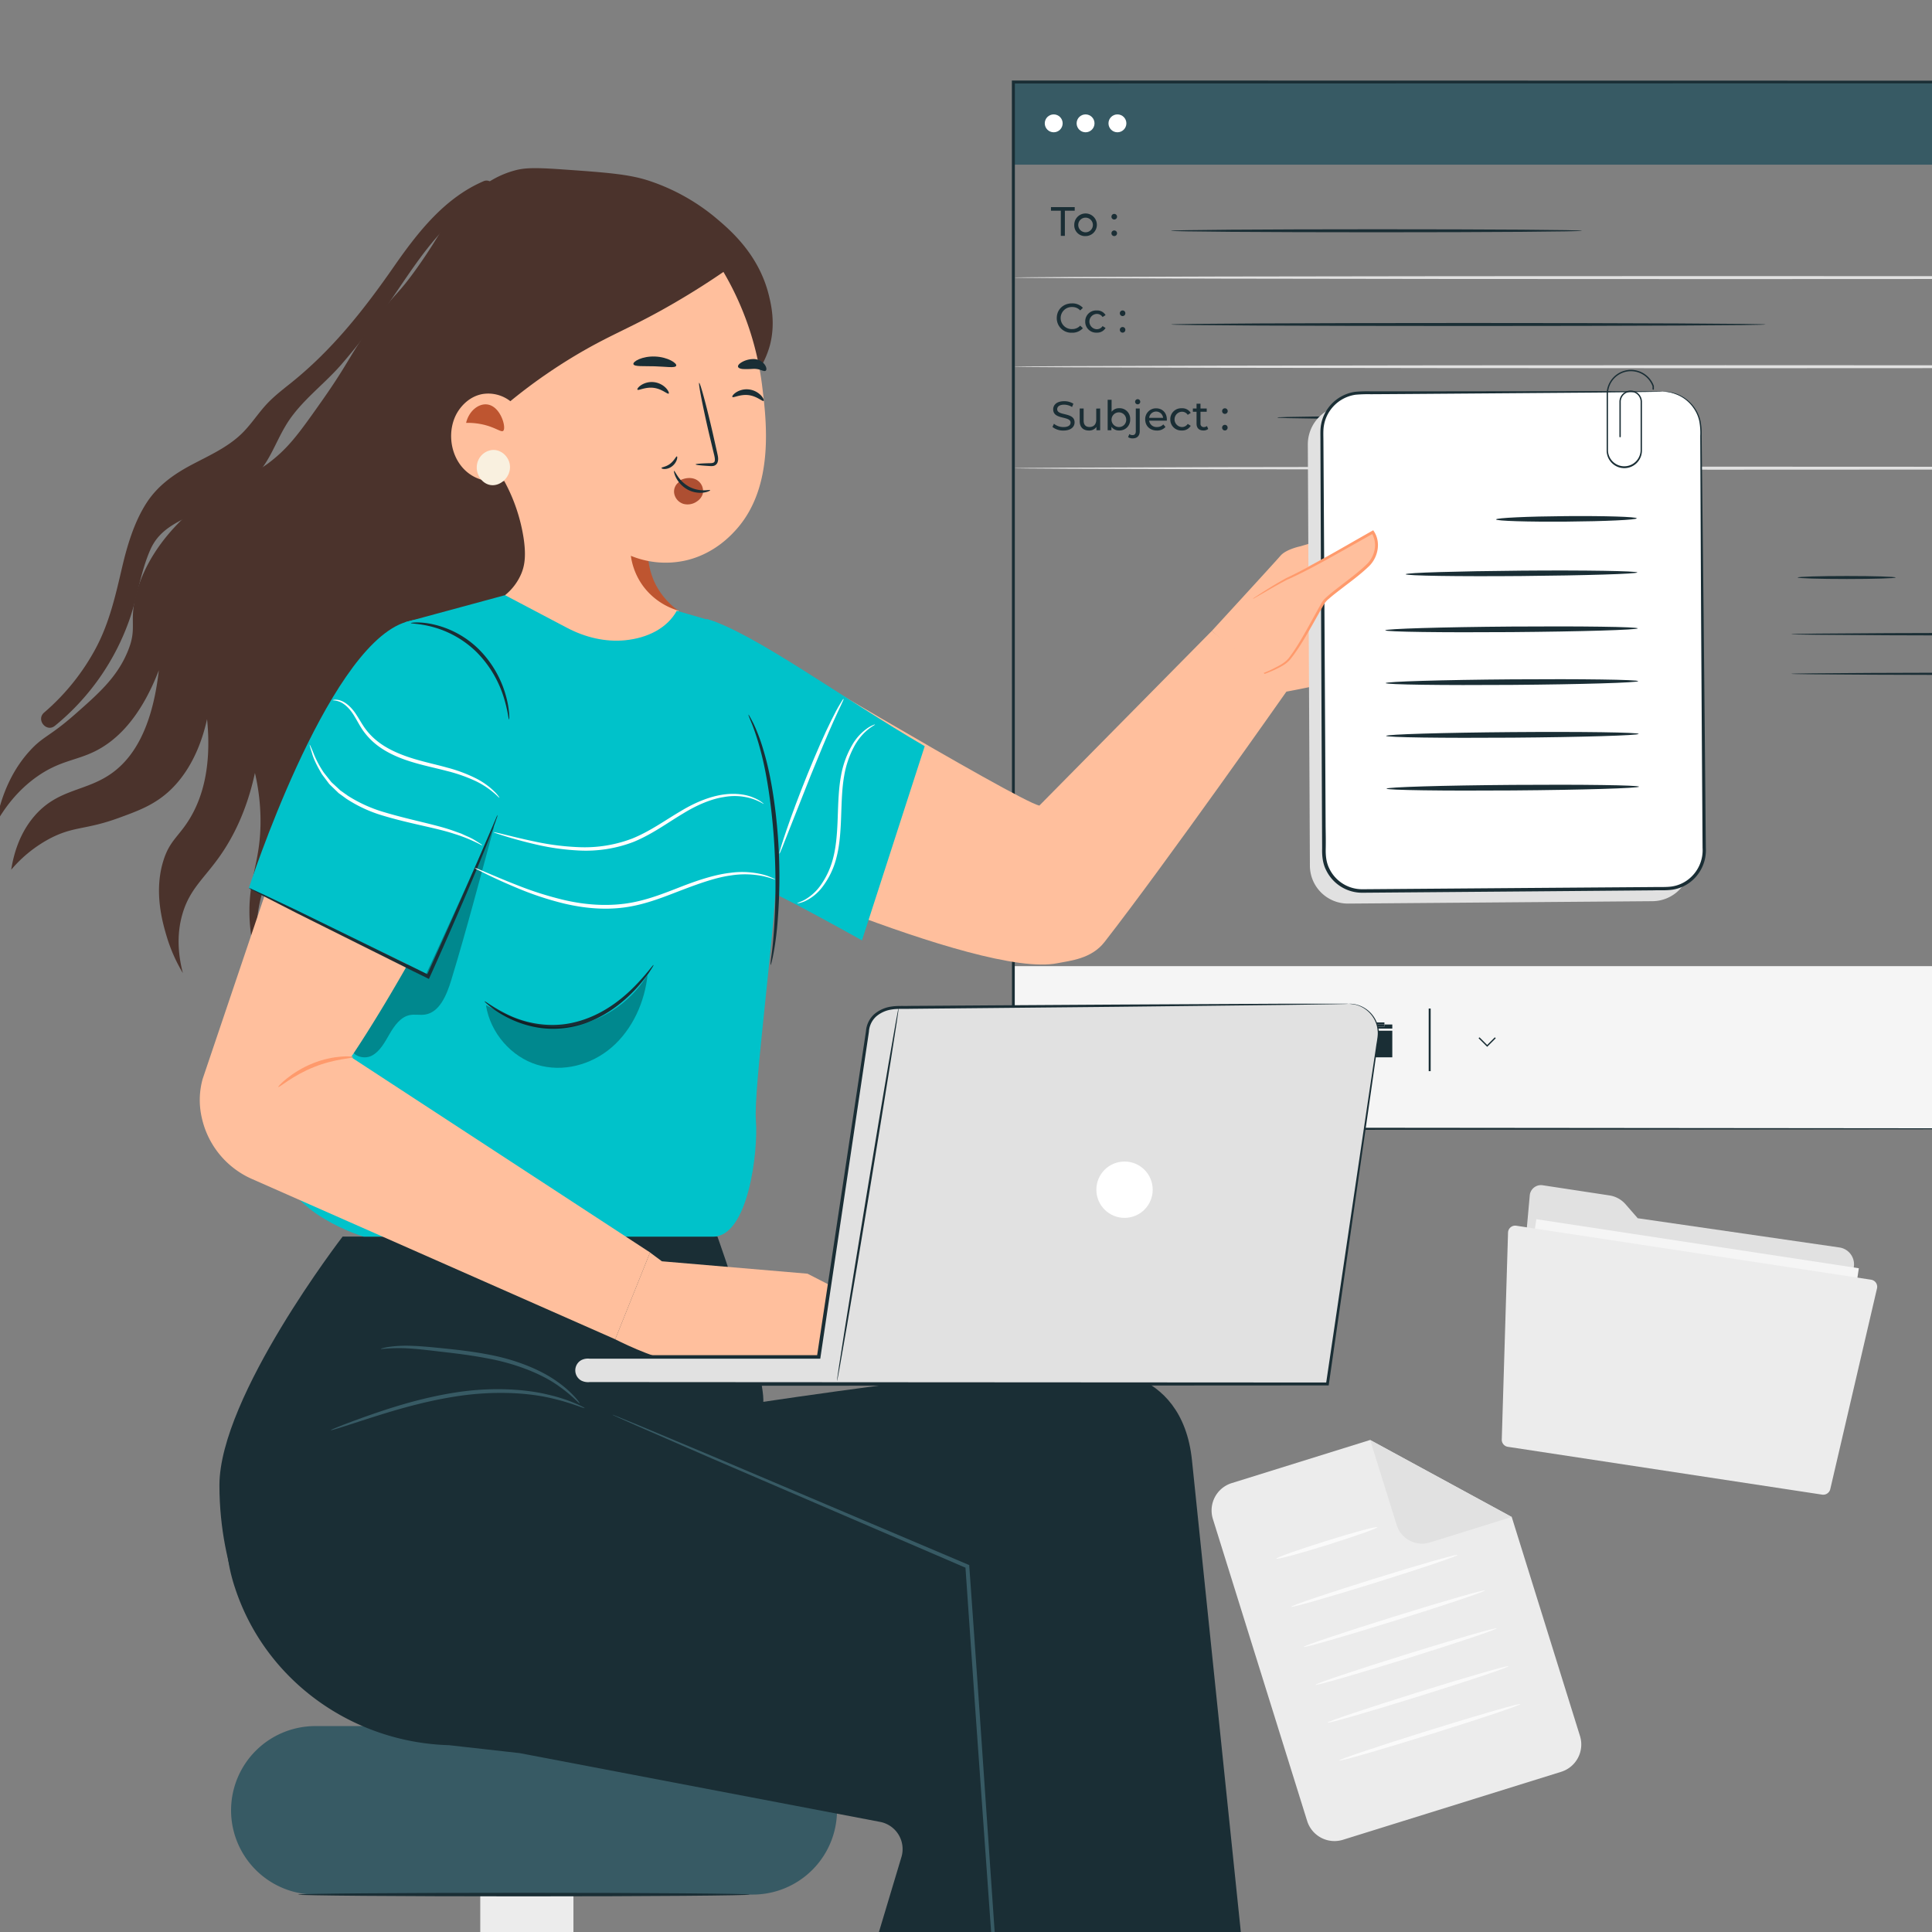
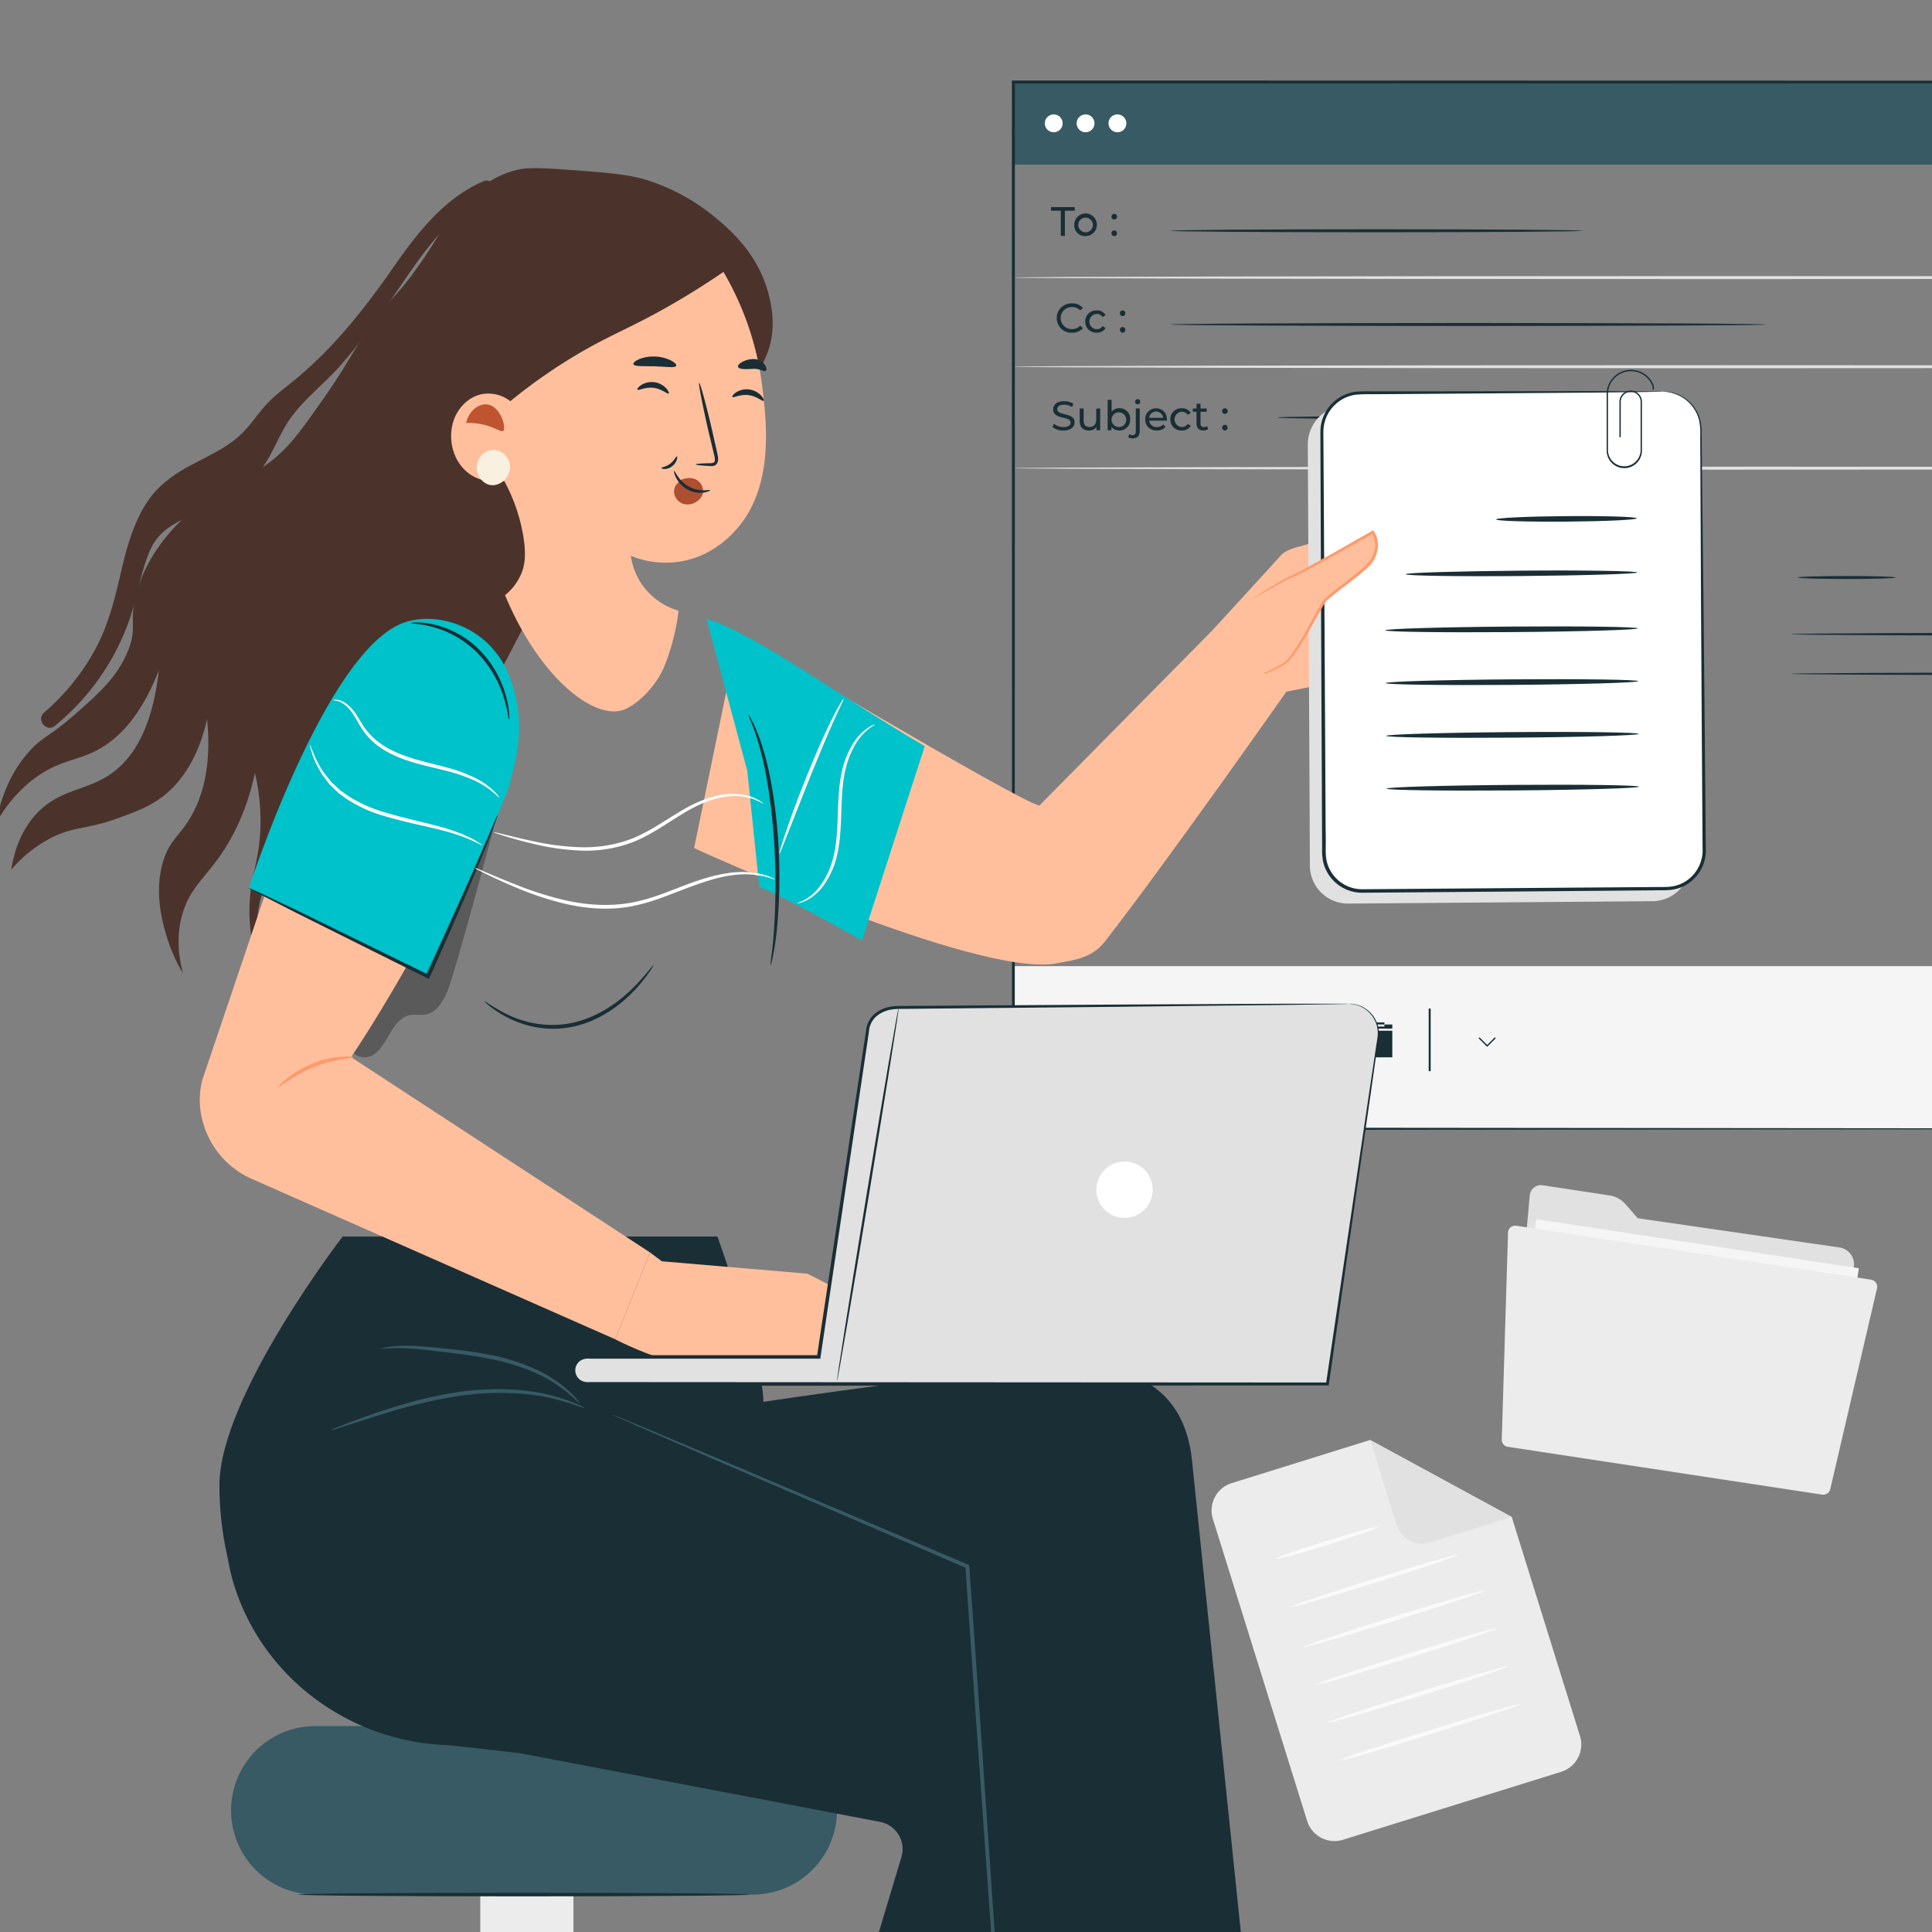
<svg xmlns="http://www.w3.org/2000/svg" id="Layer_1" data-name="Layer 1" viewBox="0 0 1080 1080">
  <rect x="0" y="0" width="1080" height="1080" fill="#808080" stroke="none" />
  <defs>
    <style>.cls-1{fill:none;}.cls-2{clip-path:url(#clip-path);}.cls-3{fill:#ececec;}.cls-4{fill:#e1e1e1;}.cls-5{fill:#fafafa;}.cls-6{fill:#f5f5f5;}.cls-7{fill:#375a64;}.cls-8{fill:#1a2e35;}.cls-9{fill:#fff;}.cls-10{fill:#4b332c;}.cls-11{fill:#be5530;}.cls-12{fill:#ffbf9d;}.cls-13{fill:#f9f0df;}.cls-14{fill:#ae4f32;}.cls-15{fill:#ff9a6c;}.cls-16{fill:#00c2ca;}.cls-17{opacity:0.3;}</style>
    <clipPath id="clip-path">
      <rect class="cls-1" width="1080" height="1080" />
    </clipPath>
  </defs>
  <g class="cls-2">
    <path class="cls-3" d="M872.71,990.45l-122,38a16,16,0,0,1-20-10.51L678,849.08a16,16,0,0,1,10.5-20l77.39-24.12L845.07,848l38.15,122.42A16,16,0,0,1,872.71,990.45Z" />
    <path class="cls-4" d="M765.92,804.94l14.82,47.53a14.86,14.86,0,0,0,18.62,9.77L845.07,848Z" />
    <path class="cls-5" d="M769.9,853.72c.19.61-12.29,5-27.88,9.9s-28.38,8.3-28.57,7.69,12.29-5,27.88-9.9S769.71,853.11,769.9,853.72Z" />
    <path class="cls-5" d="M814.73,869.23c.19.61-20.45,7.59-46.1,15.58s-46.62,14-46.81,13.38,20.45-7.59,46.12-15.59S814.54,868.62,814.73,869.23Z" />
    <path class="cls-5" d="M830.1,889.06c.19.62-22.33,8.18-50.3,16.89s-50.79,15.29-51,14.68,22.32-8.17,50.3-16.89S829.91,888.45,830.1,889.06Z" />
    <path class="cls-5" d="M836.7,910.24c.19.61-22.33,8.17-50.3,16.89s-50.79,15.29-51,14.67,22.32-8.17,50.29-16.89S836.51,909.63,836.7,910.24Z" />
    <path class="cls-5" d="M843.29,931.41c.2.61-22.32,8.17-50.29,16.89S742.21,963.59,742,963s22.32-8.17,50.29-16.89S843.1,930.8,843.29,931.41Z" />
    <path class="cls-5" d="M849.89,952.58c.19.62-22.33,8.18-50.29,16.89s-50.79,15.29-51,14.68,22.32-8.17,50.29-16.89S849.7,952,849.89,952.58Z" />
    <path class="cls-4" d="M1028.31,697.35a9.54,9.54,0,0,1,8,10.84c-.48,3.32-1,6.57-1.17,8l-11,72.08a6.28,6.28,0,0,1-7.14,5.31l-165-25.09a6.29,6.29,0,0,1-5.28-6.81l8.42-93.42a6.3,6.3,0,0,1,7.19-5.7l37.32,5.68a15,15,0,0,1,9.09,5L915.5,681Z" />
    <rect class="cls-6" x="849.54" y="694.61" width="182.35" height="110.05" transform="translate(123.42 -132.94) rotate(8.65)" />
    <path class="cls-3" d="M843,689.1l-3.5,115.55a4,4,0,0,0,3.42,4.13l175.69,26.73a4.05,4.05,0,0,0,4.53-3.11l26.1-112.11a4,4,0,0,0-3.31-4.93l-198.3-30.17A4,4,0,0,0,843,689.1Z" />
    <rect class="cls-7" x="566.48" y="45.84" width="805.03" height="46.21" />
    <rect class="cls-6" x="566.18" y="540.08" width="805.33" height="90.91" />
    <polygon class="cls-1" points="671.99 580.89 666.08 580.03 663.43 574.67 660.79 580.03 654.86 580.89 659.15 585.07 659.1 585.35 658.13 590.96 663.43 588.17 668.72 590.96 667.71 585.07 667.91 584.86 671.99 580.89" />
    <path class="cls-1" d="M625.19,576.06a3.54,3.54,0,1,0,3.54,3.54A3.53,3.53,0,0,0,625.19,576.06Z" />
    <path class="cls-8" d="M731.73,584.08h7.2l2.27,4.72h1.55l-7.21-15h-.4l-7.22,15h1.56Zm3.61-7.5,2.91,6.1h-5.84Z" />
    <rect class="cls-8" x="726.76" y="592" width="17.05" height="1.2" />
    <path class="cls-8" d="M625.77,572.91h-1.15c-3.31,0-6,3.05-6,6.46s3.67,10.44,6,12.83c0,0,.45.79,1.15,0,2.31-2.39,6-9.42,6-12.83S629.08,572.91,625.77,572.91Zm-.58,10.23a3.54,3.54,0,1,1,3.54-3.54A3.53,3.53,0,0,1,625.19,583.14Z" />
-     <path class="cls-8" d="M705.62,587.94a3.65,3.65,0,0,1-7.3,0V576.15a2.37,2.37,0,0,1,4.73,0v10h0a1.34,1.34,0,0,1-2.62,0v-7.7h-.89v7.36h0v.35h0a2.18,2.18,0,0,0,4.32,0h0V586c0-.06,0-.11,0-.17h0V576h0a3.24,3.24,0,0,0-6.47,0h0v12.32h0a4.53,4.53,0,0,0,9,0h0v-9.93h-.88Z" />
    <path class="cls-8" d="M666.8,579l-3.37-6.84L660.05,579l-7.55,1.1,5.46,5.33L656.67,593l6.76-3.55,6.75,3.55-1.29-7.52,5.46-5.33ZM668.72,591l-5.29-2.79-5.3,2.79,1-5.61,0-.28-4.29-4.18,5.93-.86,2.64-5.36,2.65,5.36,5.91.86-4.08,4-.2.21Z" />
    <path class="cls-8" d="M799.75,563.78h-1.1v35h1.1Zm-.55,35v0Z" />
    <rect class="cls-8" x="764.35" y="576.18" width="13.95" height="14.87" />
    <polygon class="cls-8" points="768.76 572.7 768.76 573.84 773.9 573.84 773.9 572.7 778.3 572.7 778.3 574.99 764.36 574.99 764.36 572.7 768.76 572.7" />
    <rect class="cls-8" x="768.76" y="571.55" width="5.14" height="1.14" />
-     <rect class="cls-8" x="768.76" y="572.7" width="5.14" height="1.14" />
    <polygon class="cls-8" points="831.34 584.14 835.62 579.86 836.14 580.38 831.34 585.18 826.53 580.38 827.05 579.86 831.34 584.14" />
    <path class="cls-8" d="M593,117.78h-5.5v-2h13.27v2h-5.5v14.06H593Z" />
    <path class="cls-8" d="M600.52,125.76a6.32,6.32,0,1,1,6.33,6.21A6,6,0,0,1,600.52,125.76Zm10.41,0a4.09,4.09,0,1,0-8.18,0,4.09,4.09,0,1,0,8.18,0Z" />
    <path class="cls-8" d="M621.31,121.13a1.54,1.54,0,0,1,1.56-1.56,1.57,1.57,0,0,1,0,3.14A1.55,1.55,0,0,1,621.31,121.13Zm0,9.26a1.54,1.54,0,0,1,1.56-1.56,1.57,1.57,0,0,1,0,3.14A1.55,1.55,0,0,1,621.31,130.39Z" />
    <path class="cls-8" d="M590.74,177.79c0-4.74,3.62-8.2,8.5-8.2a7.93,7.93,0,0,1,6.1,2.49l-1.49,1.45a5.94,5.94,0,0,0-4.52-1.9,6.17,6.17,0,1,0,0,12.33,6,6,0,0,0,4.52-1.93l1.49,1.45a8,8,0,0,1-6.12,2.52A8.11,8.11,0,0,1,590.74,177.79Z" />
    <path class="cls-8" d="M606.65,179.74a6.07,6.07,0,0,1,6.42-6.19,5.4,5.4,0,0,1,4.95,2.59l-1.67,1.08a3.79,3.79,0,0,0-3.3-1.74,4.28,4.28,0,0,0,0,8.55,3.79,3.79,0,0,0,3.3-1.74l1.67,1.05a5.42,5.42,0,0,1-4.95,2.61A6.09,6.09,0,0,1,606.65,179.74Z" />
    <path class="cls-8" d="M626,175.11a1.53,1.53,0,0,1,1.56-1.56,1.51,1.51,0,0,1,1.51,1.56,1.53,1.53,0,0,1-1.51,1.58A1.55,1.55,0,0,1,626,175.11Zm0,9.26a1.53,1.53,0,0,1,1.56-1.56,1.51,1.51,0,0,1,1.51,1.56,1.53,1.53,0,0,1-1.51,1.58A1.55,1.55,0,0,1,626,184.37Z" />
    <path class="cls-8" d="M588.32,238.67l.84-1.79a8.33,8.33,0,0,0,5.3,1.85c2.77,0,4-1.07,4-2.47,0-3.92-9.72-1.45-9.72-7.41,0-2.47,1.92-4.58,6.14-4.58a9.42,9.42,0,0,1,5.16,1.42l-.76,1.83a8.32,8.32,0,0,0-4.4-1.3c-2.73,0-3.9,1.14-3.9,2.54,0,3.92,9.72,1.47,9.72,7.36,0,2.45-2,4.56-6.21,4.56A9.52,9.52,0,0,1,588.32,238.67Z" />
    <path class="cls-8" d="M615,228.35V240.5h-2.09v-1.83a4.93,4.93,0,0,1-4.12,2c-3.15,0-5.23-1.72-5.23-5.3v-7h2.2v6.74c0,2.38,1.19,3.58,3.28,3.58,2.29,0,3.76-1.43,3.76-4v-6.28Z" />
    <path class="cls-8" d="M631.77,234.42a5.92,5.92,0,0,1-6.14,6.22,5.14,5.14,0,0,1-4.34-2.07v1.93h-2.1v-17h2.2v6.69a5.19,5.19,0,0,1,4.24-2A5.9,5.9,0,0,1,631.77,234.42Zm-2.22,0a4.1,4.1,0,1,0-4.11,4.29A4,4,0,0,0,629.55,234.42Z" />
    <path class="cls-8" d="M630.61,244.35l.71-1.7a2.79,2.79,0,0,0,1.79.58c1.17,0,1.81-.74,1.81-2.14V228.35h2.2v12.7c0,2.47-1.38,4-3.87,4A4.36,4.36,0,0,1,630.61,244.35Zm3.92-19.76a1.45,1.45,0,0,1,1.49-1.45,1.44,1.44,0,1,1-1.49,1.45Z" />
    <path class="cls-8" d="M652.24,235.16h-9.86a4.12,4.12,0,0,0,4.41,3.55,4.5,4.5,0,0,0,3.5-1.47l1.22,1.43a6.12,6.12,0,0,1-4.79,2c-3.92,0-6.54-2.59-6.54-6.22a6,6,0,0,1,6.1-6.19c3.51,0,6,2.52,6,6.26C652.29,234.68,652.26,235,652.24,235.16Zm-9.86-1.58h7.8a3.92,3.92,0,0,0-7.8,0Z" />
    <path class="cls-8" d="M654.2,234.42a6.07,6.07,0,0,1,6.42-6.19,5.42,5.42,0,0,1,5,2.59l-1.67,1.08a3.8,3.8,0,0,0-3.3-1.74,4.28,4.28,0,0,0,0,8.55,3.8,3.8,0,0,0,3.3-1.74l1.67,1.05a5.43,5.43,0,0,1-5,2.62A6.09,6.09,0,0,1,654.2,234.42Z" />
    <path class="cls-8" d="M675.39,239.79a4.17,4.17,0,0,1-2.66.85c-2.45,0-3.85-1.36-3.85-3.81v-6.67h-2.06v-1.81h2.06v-2.66h2.2v2.66h3.48v1.81h-3.48v6.58a1.79,1.79,0,0,0,1.9,2,2.82,2.82,0,0,0,1.72-.57Z" />
    <path class="cls-8" d="M683.17,229.79a1.54,1.54,0,0,1,1.56-1.56,1.57,1.57,0,0,1,0,3.14A1.55,1.55,0,0,1,683.17,229.79Zm0,9.26a1.54,1.54,0,0,1,1.56-1.56,1.51,1.51,0,0,1,1.51,1.56,1.53,1.53,0,0,1-1.51,1.59A1.56,1.56,0,0,1,683.17,239.05Z" />
    <path class="cls-8" d="M884.34,129c0,.46-51.45.84-114.9.84s-114.9-.38-114.9-.84,51.43-.84,114.9-.84S884.34,128.49,884.34,129Z" />
    <path class="cls-8" d="M987,181.39c0,.46-74.42.84-166.2.84s-166.21-.38-166.21-.84,74.4-.84,166.21-.84S987,180.92,987,181.39Z" />
    <path class="cls-8" d="M864,233.41a5.06,5.06,0,0,1-1.53.17l-4.37.16-16.08.27c-13.58.15-32.33.24-53,.24s-39.48-.09-53.06-.24l-16.08-.27-4.37-.16a5,5,0,0,1-1.52-.17,5.38,5.38,0,0,1,1.52-.17l4.37-.16,16.08-.26c13.58-.16,32.34-.25,53.06-.25s39.47.09,53,.25l16.08.26,4.37.16A5.51,5.51,0,0,1,864,233.41Z" />
    <path class="cls-4" d="M1362.82,261.72c0,.46-178.28.84-398.15.84s-398.19-.38-398.19-.84,178.24-.85,398.19-.85S1362.82,261.25,1362.82,261.72Z" />
    <path class="cls-4" d="M1362.82,205c0,.46-178.35.84-398.3.84s-398.34-.38-398.34-.84,178.31-.85,398.34-.85S1362.82,204.5,1362.82,205Z" />
    <path class="cls-4" d="M1362.82,155.17c0,.47-178.28.84-398.15.84s-398.19-.37-398.19-.84,178.24-.84,398.19-.84S1362.82,154.71,1362.82,155.17Z" />
    <path class="cls-8" d="M1059.68,322.83c0,.46-12.26.84-27.38.84s-27.39-.38-27.39-.84,12.26-.84,27.39-.84S1059.68,322.36,1059.68,322.83Z" />
    <path class="cls-8" d="M1371.48,354.52c0,.47-82.89.84-185.11.84s-185.12-.37-185.12-.84,82.87-.84,185.12-.84S1371.48,354.06,1371.48,354.52Z" />
    <path class="cls-8" d="M1310.07,376.67c0,.39-69.14.71-154.4.71s-154.42-.32-154.42-.71,69.12-.71,154.42-.71S1310.07,376.28,1310.07,376.67Z" />
    <circle class="cls-9" cx="589.03" cy="68.95" r="5" />
    <circle class="cls-9" cx="606.84" cy="68.95" r="5" />
    <circle class="cls-9" cx="624.65" cy="68.95" r="5" />
    <path class="cls-8" d="M1374.74,631c0-5.64-.27-230.32-.69-585.16l.69.69-808.19.15h-.07l.84-.84c0,209.79-.05,408.73-.07,585.16l-.77-.76,808.26.76-808.26.76h-.76V631c0-176.43-.05-375.37-.08-585.16V45h.91l808.19.16h.68v.68C1375,400.68,1374.74,625.36,1374.74,631Z" />
    <path class="cls-10" d="M418.1,214.75a51.45,51.45,0,0,0,12.22-21.5c3.26-12.19.81-22.76-.49-28.08-5.76-23.51-22.26-37.19-30.95-44.41a114.57,114.57,0,0,0-35.5-19.52c-11.5-3.9-24.23-4.8-49.7-6.59-16.46-1.16-21.27-.69-26.49.79C274,99.17,265.34,107.28,259.43,113c-11.55,11.08-12.16,17-26.63,37.22-11.2,15.65-11.13,12.52-23.36,29.07-13.93,18.82-13.84,22.65-29.9,45.38-11.29,16-17.12,24.14-26.21,31.65-12.51,10.36-16.18,8.14-30.39,17.32-6.39,4.12-37.62,24.3-46.72,58.12-4.43,16.43,1,19.07-5.19,33.25-6,14-16.3,23-29.05,34.24-14.42,12.71-17.76,12.14-25.35,20.5C5.45,432,.21,447-2.33,460.31c4.38-7.8,11.59-18.17,23.15-26.27,12.87-9,21.92-8.78,32.8-14.33s24.52-17.42,35.16-45c-3.77,33.77-15.15,49.19-25.5,56.94-14.82,11.1-30.62,8.81-44.17,24.68-8.38,9.81-11.52,21.44-12.85,29.86a73.3,73.3,0,0,1,22.51-17.91c13-6.52,19.33-4.35,37.84-11.14C76,453.71,83.84,450.83,91.32,445c5.61-4.36,18.51-16.2,24.43-43,2.81,28-3.33,45-9.52,55.35s-11.49,12.45-15,24.09c-5.4,17.63-.09,35.14,2,42.21a90.24,90.24,0,0,0,9,20.31c-2.22-8.54-4-20.78-.06-33.65,4.17-13.66,12.12-19.4,20.95-32.05,6.71-9.62,14.68-24.34,19.39-46.18a118.84,118.84,0,0,1,3.12,28.27c-.2,17.22-4.12,25.85-5.62,38.83-1.3,11.28-1,27.49,6.88,48.18-6.51-26-2.42-43.29,1.43-53.16,2.43-6.23,9.45-21.55,71-64.69,27.1-19,29.22-18.46,39.13-27.86,23.3-22.12,25.33-38.12,41.9-64.1C331.23,289.14,380.75,255.91,418.1,214.75Z" />
    <path class="cls-10" d="M270.25,101.33c-21.63,9.3-36.61,28.35-50.13,47.8-16.9,24.31-34.43,46.44-57.31,64.82-5.14,4.12-10.24,8-14.68,13s-8.23,10.83-13.1,15.54c-7.9,7.64-18.28,12.24-27.74,17.24-10,5.28-19.29,11.77-25.63,21.8C75,292,71.13,304.86,68.29,317c-3.66,15.66-7.07,30.9-14.61,45.14a125.2,125.2,0,0,1-29,36.18c-4.68,4,1.27,11.27,6,7.42a133.6,133.6,0,0,0,41.91-60c4.34-12.62,6.08-26.38,11.51-38.59,5.59-12.55,17.3-16,28-21.94,9.5-5.29,19.62-9.75,28.12-16.86,10.31-8.62,13.28-20.62,20.26-31.7C168.29,224.2,181,215,190.6,204a392.13,392.13,0,0,0,25-32.1c16.59-23.49,31.71-50.7,58.35-62.48,5.09-2.25,1.39-10.29-3.69-8.11Z" />
-     <path class="cls-11" d="M383.16,257c-19.77,23.37-26.6,51-16.33,70.34a41.36,41.36,0,0,0,12.47,14.09c-3.12,1.7-14.93,7.7-29.62,4.29-3.06-.71-14.94-2.1-20-11.49-14.06-26.1,5.74-53.94,6.89-55.54C351.57,257.75,378.23,257,383.16,257Z" />
    <path class="cls-12" d="M404.41,152A166.3,166.3,0,0,1,426,215.35c2.46,19.76,7,56.22-14.07,80.24-3,3.38-12.21,13.64-27.76,17.51a51.24,51.24,0,0,1-31.52-2.4,37.37,37.37,0,0,0,7.21,17.4,37.93,37.93,0,0,0,19.46,13.28,122.68,122.68,0,0,1-2.7,14.81,112.59,112.59,0,0,1-5.78,17.51c-4.95,11.07-15.46,20.81-22.65,23.2-16.5,5.5-46.89-18.46-65.86-64.2a31,31,0,0,0,9.21-12.34c1.43-3.59,2.71-8.7,1.26-18.89a97.54,97.54,0,0,0-10.94-32.61c-.93.2-14.24,2.75-23.21-7.37-7.53-8.5-8.45-21.92-2.91-31.07,1.31-2.16,5.75-8.65,14-10.15a20.1,20.1,0,0,1,15.55,4A299.51,299.51,0,0,1,329.85,194c15.68-8.65,26.13-12.48,46.8-24.47C388.57,162.62,398.09,156.35,404.41,152Z" />
    <path class="cls-13" d="M275.24,251.54a9.68,9.68,0,0,0-8.52,7.76c-1.1,5.3,2.29,10.7,7,11.75,5.7,1.26,11.66-4.17,11.36-10.35C284.86,255.57,280.34,251.18,275.24,251.54Z" />
    <path class="cls-11" d="M281.35,240.79c1.8-1.86-1.66-14.24-9.44-14.74-4.74-.31-9.83,3.88-11.36,10.35a38,38,0,0,1,7.88.6C276.71,238.51,280.15,242,281.35,240.79Z" />
    <path class="cls-8" d="M426.89,224.07c-.61.59-3.72-2.64-8.5-3.2s-8.53,1.75-9,1c-.23-.32.44-1.44,2.08-2.53a11,11,0,0,1,7.27-1.63,11.21,11.21,0,0,1,6.69,3.37C426.8,222.56,427.19,223.81,426.89,224.07Z" />
    <path class="cls-8" d="M373.81,220c-.61.59-3.72-2.64-8.49-3.2s-8.53,1.75-9,1c-.22-.32.44-1.45,2.09-2.53a11,11,0,0,1,7.26-1.63,11.15,11.15,0,0,1,6.69,3.37C373.72,218.52,374.11,219.77,373.81,220Z" />
    <path class="cls-8" d="M388.88,259.59c0-.31,3-.54,7.91-.66,1.23,0,2.41-.14,2.71-1.06s0-2.53-.44-4.22l-2.64-11c-3.64-15.66-6.13-28.48-5.58-28.64s4,12.4,7.59,28.06c.86,3.86,1.69,7.53,2.48,11.05.32,1.64.95,3.52.13,5.53a3.11,3.11,0,0,1-2.19,1.79,7.27,7.27,0,0,1-2.1.08C391.88,260.24,388.87,259.91,388.88,259.59Z" />
    <path class="cls-8" d="M378,204.44c-.56,1.44-5.74.5-12,.32s-11.47.29-11.91-1.19S359,199,366.23,199.3,378.56,203.11,378,204.44Z" />
    <path class="cls-8" d="M428.06,207.2c-.58.48-1.63.05-2.85-.38a11,11,0,0,0-4.34-.62,52.1,52.1,0,0,1-5.52.09c-1.57-.13-2.64-.58-2.79-1.31s.63-1.62,2-2.46a13.22,13.22,0,0,1,6.23-1.79,7.82,7.82,0,0,1,6.7,3.09C428.63,205.47,428.6,206.76,428.06,207.2Z" />
    <path class="cls-14" d="M379.83,268.66c2.82-1.5,6.26-2,9.12-.67a7.24,7.24,0,0,1,3.88,8.16,7.87,7.87,0,0,1-3.23,4.14,9,9,0,0,1-7.59,1.37,7.49,7.49,0,0,1-5.12-5.79,6.5,6.5,0,0,1,3.45-6.88" />
    <path class="cls-8" d="M397,274c.07.21-1.22,1-3.56,1.34a14.76,14.76,0,0,1-9-1.63,15.87,15.87,0,0,1-6.53-6.69c-1.11-2.2-1.27-3.76-1.07-3.82s.82,1.26,2.1,3.13a18.44,18.44,0,0,0,6.29,5.75,17.2,17.2,0,0,0,8.12,2C395.6,274.08,397,273.76,397,274Z" />
    <path class="cls-8" d="M378.4,255.13c.21.05.3.81-.08,1.94a7.79,7.79,0,0,1-2.68,3.63,7.09,7.09,0,0,1-4.12,1.49c-1.13,0-1.77-.35-1.74-.58.05-.51,2.54-.57,4.87-2.39S377.92,255,378.4,255.13Z" />
    <rect class="cls-3" x="268.47" y="1045.45" width="52.08" height="258.36" transform="translate(589.02 2349.26) rotate(-180)" />
    <path class="cls-7" d="M176.27,1059.08H420.78A47.11,47.11,0,0,0,467.89,1012h0a47.11,47.11,0,0,0-47.11-47.11H176.27a47.11,47.11,0,0,0-47.1,47.11h0A47.11,47.11,0,0,0,176.27,1059.08Z" />
    <path class="cls-8" d="M166.59,1059.08c0,.56,56.54,1,126.26,1s126.28-.45,126.28-1-56.53-1-126.28-1S166.59,1058.52,166.59,1059.08Z" />
    <path class="cls-12" d="M781,307.79S769.52,295.28,766.06,295s-39.12,10.38-39.12,10.38-8,1.6-11.18,5.32-38.35,42-38.35,42l39.11,34.41s45.82-8.23,49.81-13,7.18-12.5,4.26-14.9c0,0,3.72-6.65,2.66-11.18a78,78,0,0,0-2.4-8.12s6.92-4.92,7.19-8.38a13.51,13.51,0,0,1,1.33-5.32l1.6-2.66Z" />
    <path class="cls-15" d="M765,315.26c-.21.07,0,1.22.62,3a13.83,13.83,0,0,0,4.31,6,8.86,8.86,0,0,0,7.29,1.7c2-.49,2.74-1.55,2.6-1.68s-1.11.4-2.79.53a9.2,9.2,0,0,1-6.1-1.86,17.89,17.89,0,0,1-4.26-5.19C765.79,316.17,765.24,315.17,765,315.26Z" />
    <path class="cls-4" d="M921.51,225.9A21.28,21.28,0,0,1,943,247l1.86,235.33a21.28,21.28,0,0,1-21.11,21.44l-170,1.34A21.26,21.26,0,0,1,732.24,484l-1.16-235.47a21.8,21.8,0,0,1,21.71-21.9Z" />
    <path class="cls-4" d="M828.44,297.39c0,.85,17.62,1.4,39.34,1.23s39.33-1,39.32-1.85-17.62-1.41-39.34-1.23S828.43,296.54,828.44,297.39Z" />
    <path class="cls-4" d="M777.94,328c0,.85,29,1.31,64.74,1s64.72-1.2,64.72-2.05-29-1.32-64.75-1S777.93,327.17,777.94,328Z" />
    <path class="cls-4" d="M766.52,359.38c0,.85,31.61,1.29,70.57,1s70.56-1.24,70.55-2.09-31.6-1.29-70.57-1S766.52,358.53,766.52,359.38Z" />
    <path class="cls-4" d="M766.76,388.88c0,.85,31.6,1.29,70.56,1s70.56-1.25,70.56-2.1-31.6-1.29-70.58-1S766.75,388,766.76,388.88Z" />
    <path class="cls-4" d="M767,418.38c0,.86,31.6,1.3,70.57,1s70.55-1.25,70.55-2.1-31.6-1.29-70.58-1S767,417.53,767,418.38Z" />
    <path class="cls-4" d="M767.22,447.89c0,.85,31.61,1.29,70.57,1s70.56-1.24,70.55-2.1-31.6-1.29-70.57-1S767.22,447,767.22,447.89Z" />
    <path class="cls-9" d="M929.37,218.88A21.26,21.26,0,0,1,950.81,240l1.86,235.34a21.29,21.29,0,0,1-21.1,21.44l-170,1.34A21.28,21.28,0,0,1,740.1,477L739,241.53a21.8,21.8,0,0,1,21.7-21.91Z" />
    <path class="cls-8" d="M929.37,218.88s-.82-.07-2.43-.1l-7.16-.07-27.5-.07-101.16.13-16.39,0-8.48,0a76.4,76.4,0,0,0-8.75.26,22.68,22.68,0,0,0-15.3,9.41,22.14,22.14,0,0,0-3.68,8.7c-.62,3.2-.34,6.36-.39,9.47.09,25.11.19,51.94.3,80.17s.24,57.88.38,88.6q.11,23,.21,46.86l.06,11.94c-.12,3.9.26,8.41,2.18,12.14a22.4,22.4,0,0,0,20.44,12.73l95.14-.77,45.24-.38,21.93-.19c3.64-.12,7.13.15,10.91-.37A21.78,21.78,0,0,0,945,493a22.51,22.51,0,0,0,8.57-19.08q-.11-10.32-.19-20.35-.18-20.07-.36-38.92c-.24-25.1-.46-48.49-.67-69.85-.47-42.66-.86-77.2-1.12-101.15a36.38,36.38,0,0,0-.67-8.48,20.63,20.63,0,0,0-3-6.86,21.26,21.26,0,0,0-15.74-9.42,22.61,22.61,0,0,0-2.45,0c-.06.24,3.48-.39,9.19,2.25a21.1,21.1,0,0,1,8.5,7.52,20.05,20.05,0,0,1,2.83,6.69,35.85,35.85,0,0,1,.56,8.33c.11,24,.27,58.49.47,101.15.13,21.36.28,44.75.43,69.85q.12,18.84.26,38.92.06,10,.13,20.36a20.62,20.62,0,0,1-7.88,17.58,19.79,19.79,0,0,1-9.24,4c-3.31.48-7,.23-10.63.33l-21.93.16-45.24.33-95.14.73a20.37,20.37,0,0,1-18.59-11.57c-1.75-3.5-2.09-7.24-2-11.28s0-8-.06-11.94q-.12-23.81-.24-46.86c-.18-30.73-.34-60.36-.5-88.6s-.33-55.05-.49-80.17c0-3.15-.23-6.27.34-9.15a20.5,20.5,0,0,1,3.39-8.07,21,21,0,0,1,14.19-8.79,77.58,77.58,0,0,1,8.53-.29l8.47-.05,16.39-.11,101.16-.76,27.5-.32,7.16-.13C928.55,219,929.37,218.88,929.37,218.88Z" />
    <path class="cls-8" d="M836.3,290.36c0,.85,17.63,1.4,39.34,1.23s39.33-1,39.32-1.85-17.62-1.4-39.34-1.23S836.3,289.51,836.3,290.36Z" />
    <path class="cls-8" d="M785.8,321c0,.85,29,1.31,64.74,1s64.72-1.2,64.72-2-29-1.31-64.75-1S785.79,320.14,785.8,321Z" />
    <path class="cls-8" d="M774.39,352.35c0,.86,31.6,1.3,70.56,1s70.56-1.25,70.55-2.1-31.59-1.29-70.57-1S774.38,351.5,774.39,352.35Z" />
    <path class="cls-8" d="M774.62,381.86c0,.85,31.6,1.29,70.57,1s70.55-1.25,70.55-2.1-31.6-1.29-70.58-1S774.61,381,774.62,381.86Z" />
    <path class="cls-8" d="M774.85,411.36c0,.85,31.61,1.29,70.57,1S916,411.1,916,410.25s-31.6-1.3-70.57-1S774.84,410.51,774.85,411.36Z" />
    <path class="cls-8" d="M775.08,440.86c0,.85,31.61,1.29,70.57,1s70.56-1.25,70.55-2.1-31.6-1.29-70.57-1S775.08,440,775.08,440.86Z" />
    <path class="cls-8" d="M908,261.7a9.88,9.88,0,0,1-9.87-9.87V220.32a13.6,13.6,0,0,1,26.4-4.57.59.59,0,0,1,0,.13v1.54a.38.38,0,1,1-.75,0v-1.48a12.85,12.85,0,0,0-24.92,4.38v31.51a9.13,9.13,0,0,0,18.25,0V224.38a5.55,5.55,0,0,0-11.09,0V244a.38.38,0,1,1-.75,0V224.38a6.3,6.3,0,0,1,12.59,0v27.45A9.89,9.89,0,0,1,908,261.7Z" />
    <path class="cls-12" d="M700.36,334.79,719,323.21,766.74,298s9.49,9.22-6.53,22.47l-19.75,15.64s-17.55,32.19-21.31,34.56-21,8.61-21,8.61Z" />
    <path class="cls-15" d="M696.33,380a8.81,8.81,0,0,0,1.93-.43c1.25-.34,3.07-.89,5.4-1.68s5.15-1.81,8.35-3.23a48.8,48.8,0,0,0,5-2.57,15.89,15.89,0,0,0,4.82-4.2c5.47-7,10.45-16.21,16.12-26.3l2.17-3.79a11.65,11.65,0,0,1,2.82-3.16c2.25-2,4.71-3.84,7.2-5.76,5-3.87,10.28-7.67,15.18-12.4,5.16-5.07,6.68-13.51,2.71-19.47l-.39-.59-.66.37c-19.09,10.77-35.54,20.63-48,26.38-6,3.31-10.64,6.27-13.83,8.29l-3.62,2.38a5.86,5.86,0,0,0-1.19.91,6.54,6.54,0,0,0,1.35-.67l3.75-2.14c3.27-1.86,8-4.69,14-7.84,12.56-5.49,29.19-15.21,48.3-25.9l-1-.23a12.85,12.85,0,0,1,1.75,8.86,15.44,15.44,0,0,1-4.34,8.48c-4.71,4.56-10,8.41-15,12.29-2.49,1.93-4.95,3.82-7.26,5.86-.58.49-1.14,1.05-1.69,1.6A10.37,10.37,0,0,0,738.8,337c-.73,1.3-1.46,2.58-2.17,3.85C731,351,726.15,360.28,720.93,367.2c-2.49,3.5-6.28,5.08-9.31,6.66s-5.91,2.58-8.18,3.47l-5.28,2A9.84,9.84,0,0,0,696.33,380Z" />
    <path class="cls-12" d="M677.41,352.68,581,450.34c-12.7-2.92-168.34-96-168.34-96L388,474.09s159.29,73.24,203.13,64.35c7.15-1.45,18.93-2.36,26.31-11.85,35.06-45.06,101.69-140,101.69-140Z" />
    <path class="cls-8" d="M554.7,1303.81,673.28,981.4s-2.82-53.59-12.69-70.52S351.74,795.24,351.74,795.24s-76.15-18.33-126.92,0-102.35,41-97.29,76.56a94.74,94.74,0,0,0,3.9,16C148.37,939.31,196.77,974,251,975.57L290.48,980,492,1018.45a15.48,15.48,0,0,1,11.91,19.64L438.82,1255S509.94,1289.68,554.7,1303.81Z" />
    <polygon class="cls-12" points="659.4 1080.86 662.23 1194.46 577.63 1196.53 565.43 1060.2 659.4 1080.86" />
    <path class="cls-8" d="M610,765.45s50.69-4.06,56.33,50.94,32.11,309.93,32.11,309.93l-139.39,11.61-18.34-262.3-189-80.39S576.15,758.39,610,765.45Z" />
    <path class="cls-8" d="M401.05,691.23S431.82,777.48,426,787.1s-85,49.17-85,49.17l-198,76s-20.34-32.34-20.34-82,68.86-139,68.86-139Z" />
    <path class="cls-7" d="M342.38,790.84a4,4,0,0,0,.93.5l2.81,1.3,11,4.88,41.15,17.93L540.3,876.6l-.64-.9c1.79,25.91,3.73,53.9,5.74,82.85,4.82,67.68,9.26,130.08,12.77,179.45l.06.89.89-.08,86.3-7.57,23.76-2.22,6.21-.65a12.43,12.43,0,0,0,2.12-.31,13.3,13.3,0,0,0-2.14,0l-6.23.39-23.8,1.74L559,1137.06l1,.81c-3.39-49.38-7.68-111.79-12.32-179.48-2-28.94-4-56.93-5.84-82.84l0-.64-.6-.26L398.76,814.22l-41.4-17.36-11.1-4.55-2.88-1.14A6.07,6.07,0,0,0,342.38,790.84Z" />
    <path class="cls-7" d="M184.94,799.47c.05.15,2-.4,5.56-1.51l14.9-4.81c12.58-4,30-9.55,49.88-12.61s38.24-2.11,51.07.66,20.3,6.35,20.46,5.93c.06-.12-1.73-1.13-5.14-2.61a91.5,91.5,0,0,0-15-4.84c-12.93-3.21-31.63-4.43-51.74-1.32s-37.57,8.93-50,13.31c-6.24,2.21-11.25,4.11-14.69,5.47S184.89,799.33,184.94,799.47Z" />
    <path class="cls-7" d="M212.92,754c.06.35,6.63-.94,17.31-.1,5.33.37,11.67,1.19,18.74,2s14.79,1.79,22.81,3.31c16.08,2.87,29.92,8.47,38.78,14.39s13.15,11.14,13.46,10.84c.08-.07-.82-1.5-2.88-3.73a59.17,59.17,0,0,0-9.7-8.41c-8.82-6.38-23-12.37-39.25-15.26-8.12-1.54-15.92-2.43-23-3.16s-13.46-1.37-18.88-1.54a70.27,70.27,0,0,0-12.81.57C214.5,753.37,212.9,753.88,212.92,754Z" />
    <path class="cls-12" d="M403.19,351.38s19,6.52,30.65,28.58c11.51,21.86,8.43,32.66,5.42,45.57s-8.31,38.56-8.61,36.91S403.19,351.38,403.19,351.38Z" />
-     <path class="cls-16" d="M208.63,390.38s15.05-39,18.09-42.61l55.59-15.07L317.06,351c10.07,5.29,21.27,8,32.43,6.91,12.45-1.26,23.36-6.64,28.85-16.48h0l21.72,6.29s34.49,111.66,33.78,142.57-12.67,118.67-11.3,136-4.25,65-23.91,65H203.31s-44.11-13.09-46-41.52S208.63,390.38,208.63,390.38Z" />
    <path class="cls-8" d="M270.89,559.78c-.08.11,1.05,1.21,3.27,3a60.22,60.22,0,0,0,10.11,6.32,57.71,57.71,0,0,0,16.67,5.36,53.46,53.46,0,0,0,21.32-1c15-3.73,26.26-13.21,33.16-20.63a88,88,0,0,0,7.62-9.5c1.6-2.4,2.4-3.8,2.29-3.88-.3-.25-3.84,5.09-10.93,12.25s-18.16,16-32.61,19.61c-14.43,3.75-28.12.44-36.93-3.65S271.12,559.41,270.89,559.78Z" />
    <g class="cls-17">
-       <path d="M362.06,544.25c-1.48,15.82-8.53,31.18-20.06,41.17s-27.55,14.14-41.8,9.77-26.08-17.6-28.55-33.27c10.05,4.91,20.26,9.87,31.17,11.64,23.27,3.78,48.11-8.8,60.18-30.47l-1.59,1.8" />
-     </g>
+       </g>
    <g class="cls-17">
      <path d="M197.68,578.23c20.64-42.93,42.46-87.39,78.55-116.28h0c-8,29.38-15.16,56.94-24,86-2.51,8.24-6.45,17.8-14.43,19.17-2.93.5-6-.27-8.89.35-5,1.07-8.44,5.88-11.13,10.52s-5.35,9.74-9.93,12.13-11.55.11-12-5.33C195.67,582.5,196.69,580.29,197.68,578.23Z" />
    </g>
    <path class="cls-16" d="M139.11,496.41l98.43,49.5s43.57-93.63,47-106.64,10.84-35.2-.26-62.34-40.52-35.64-59.09-28.65C181.8,364.62,139.11,496.41,139.11,496.41Z" />
    <path class="cls-16" d="M424.47,496.08c4.6,0,57.37,29.61,57.37,29.61l35.09-108.57c-45.36-26.38-95.75-63.6-122-71.17l22.81,84.94Z" />
    <path class="cls-12" d="M227.88,539.19c-18.63,32.85-31.64,51.75-31.64,51.75L363.4,700.14l-19.48,48.53L140.72,659a48.86,48.86,0,0,1-27.9-34.09,44.07,44.07,0,0,1,.47-21.8l34.57-102.33Z" />
    <path class="cls-15" d="M155.57,607.63c.4.55,8.29-6.57,20-11.15,11.67-4.73,22-4.85,21.95-5.55.09-.52-10.57-1.41-22.67,3.48S155.18,607.3,155.57,607.63Z" />
    <path class="cls-8" d="M418.41,399.52c.14-.06,1.14,1.72,2.82,5A100.2,100.2,0,0,1,426.66,419c3.86,12.44,6.86,30.09,8.27,49.66a307.74,307.74,0,0,1-.56,50.19c-.63,6.4-1.47,11.56-2.17,15.1s-1.26,5.47-1.41,5.45,0-2,.51-5.56,1-8.71,1.43-15.1a377.28,377.28,0,0,0-.11-50c-1.41-19.47-4.13-37-7.55-49.44a132.45,132.45,0,0,0-4.69-14.54C419,401.47,418.26,399.58,418.41,399.52Z" />
    <path class="cls-12" d="M493.1,733.39,451.4,712,370,705.07l-6.64-4.93-19.48,48.53s21.33,10.94,32.5,11.91l68.41-2.22,35.77,4Z" />
    <path class="cls-8" d="M139.11,496.41a8.68,8.68,0,0,1,1.95.74l5.45,2.49c4.94,2.35,11.68,5.55,19.89,9.47l65.33,31.94,8,3.94-1.24.48c11.35-25.11,21.31-47.57,28.36-63.79,3.4-7.93,6.18-14.41,8.23-19.17l2.21-5.19a8.13,8.13,0,0,1,.88-1.76,8,8,0,0,1-.54,1.9c-.42,1.23-1,3-1.91,5.34-1.72,4.62-4.34,11.26-7.7,19.45-6.75,16.38-16.51,39-27.84,64.1l-.4.9-.84-.42-8-3.93-65.1-32.49L146.2,500.35l-5.3-2.82A8,8,0,0,1,139.11,496.41Z" />
    <path class="cls-8" d="M229.68,348.28c0,.38,4.61.24,11.74,2.07a56,56,0,0,1,24.9,14.08,62,62,0,0,1,15.27,25.37c2.34,7.44,2.62,12.4,3,12.35.12,0,.17-1.25,0-3.48a51.46,51.46,0,0,0-1.67-9.3,58.92,58.92,0,0,0-15.27-26.44,52.77,52.77,0,0,0-25.9-14,43.28,43.28,0,0,0-8.79-1C230.83,348,229.68,348.16,229.68,348.28Z" />
    <path class="cls-9" d="M173.1,416.28c-.13,0,.34,1.69,1.3,4.67.78,3.06,2.75,7.15,5.6,11.92l2.61,3.48,1.39,1.84c.52.58,1.11,1.11,1.68,1.68,1.17,1.12,2.36,2.28,3.59,3.47,1.35,1,2.79,2,4.23,3.08A76.58,76.58,0,0,0,214.27,456c15.44,4.62,29.72,6.81,39.64,10.12,10,3.07,15.51,6.73,15.71,6.36.07-.12-1.3-1-3.86-2.6a31.8,31.8,0,0,0-4.82-2.47L257.86,466l-3.55-1.27c-9.94-3.7-24.28-6.14-39.51-10.7a78.87,78.87,0,0,1-20.37-9.22l-4.14-2.92-3.53-3.28c-.57-.54-1.15-1-1.67-1.58l-1.38-1.75c-.91-1.13-1.78-2.23-2.62-3.29a55.71,55.71,0,0,1-6-11.36C173.93,417.81,173.22,416.24,173.1,416.28Z" />
    <path class="cls-9" d="M186.06,391.41c0,.21,1.6-.07,4.1,1s5.6,3.82,8.17,8.3c1.34,2.2,2.65,4.76,4.39,7.36a37.91,37.91,0,0,0,6.62,7.31c5.27,4.5,12.08,7.74,19.38,10.09s14.44,3.75,20.76,5.43a89,89,0,0,1,16.41,5.72c9,4.33,13,9.59,13.28,9.27.05-.05-.17-.39-.65-1a20.25,20.25,0,0,0-2.23-2.5,41.34,41.34,0,0,0-9.83-7.08,81.93,81.93,0,0,0-16.55-6.23c-6.38-1.8-13.47-3.22-20.64-5.56s-13.77-5.41-18.85-9.63a36.84,36.84,0,0,1-6.44-6.84c-1.72-2.43-3.1-4.95-4.54-7.15-2.78-4.52-6.27-7.36-9-8.25a8.51,8.51,0,0,0-3.24-.52C186.44,391.22,186.06,391.36,186.06,391.41Z" />
    <path class="cls-9" d="M265.42,485.25a5.87,5.87,0,0,0,1.55.94l4.6,2.31c4,1.95,9.85,4.71,17.22,7.77a173.29,173.29,0,0,0,26.51,8.81c10.21,2.41,21.88,3.81,34,2.15s22.94-6.3,32.7-10,18.69-6.79,26.46-7.84a50.36,50.36,0,0,1,18.38.44c4.27,1,6.52,2,6.59,1.86a6,6,0,0,0-1.59-.88A29.85,29.85,0,0,0,427,489a48.19,48.19,0,0,0-18.72-1.09c-7.92.88-17.08,3.72-26.88,7.51s-20.52,8.27-32.35,9.77-23.26.32-33.36-2a187.87,187.87,0,0,1-26.42-8.32c-7.38-2.88-13.3-5.43-17.4-7.16l-4.73-2A6.25,6.25,0,0,0,265.42,485.25Z" />
    <path class="cls-9" d="M426.92,449.35c0-.06-.41-.42-1.29-1.07a19.62,19.62,0,0,0-4.15-2.28c-3.74-1.7-9.74-2.86-17-1.86s-15.54,4.18-23.83,9.22c-8.37,4.86-17,11.23-27.15,15.36a74.52,74.52,0,0,1-30,4.84,142.54,142.54,0,0,1-24.87-3.2c-7-1.47-12.68-2.89-16.59-3.85s-6.09-1.44-6.12-1.3,2.08.87,5.94,2.07,9.47,2.83,16.5,4.49a134,134,0,0,0,25.08,3.66,74.52,74.52,0,0,0,30.71-4.8c10.41-4.27,19.09-10.74,27.33-15.64,8.17-5.07,16.13-8.37,23.16-9.43a32.7,32.7,0,0,1,16.55,1.18C425,448.12,426.81,449.53,426.92,449.35Z" />
    <path class="cls-9" d="M445.65,504.94c0,.07.4,0,1.12-.13a16.58,16.58,0,0,0,3.11-1,25.88,25.88,0,0,0,9.55-7.61,44.94,44.94,0,0,0,8.15-16.78c1.83-6.93,2.33-14.79,2.62-22.92s.46-15.85,1.68-22.68a53.29,53.29,0,0,1,5.94-17.15C483,407.6,489.4,405.35,489.11,405c0-.07-.4.05-1.09.34a18.2,18.2,0,0,0-2.89,1.56,29,29,0,0,0-8.43,9,51.8,51.8,0,0,0-6.53,17.57c-1.35,7-1.58,14.86-1.86,23s-.74,15.81-2.41,22.5a45.69,45.69,0,0,1-7.49,16.36,27.63,27.63,0,0,1-8.84,7.8C447.12,504.38,445.6,504.74,445.65,504.94Z" />
    <path class="cls-9" d="M435.67,477.22c.26.09,2.16-4.8,5.25-12.7l12.19-30.81c4.85-12,9.37-22.78,12.83-30.49s5.87-12.31,5.63-12.48-.85,1-2.09,3-2.85,5-4.73,8.83c-3.79,7.57-8.51,18.31-13.38,30.32s-8.93,23-11.7,31.09c-1.38,4-2.45,7.31-3.13,9.6S435.55,477.17,435.67,477.22Z" />
    <path class="cls-4" d="M754,561.13l-251.59,2c-8.16,0-16,3.92-17.18,12l-27.5,183.37H328.1a7.56,7.56,0,0,0,0,15.11H742l28.28-193.53A16.5,16.5,0,0,0,754,561.13Z" />
    <path class="cls-8" d="M754,561.13a13.13,13.13,0,0,1,4,.37,16.63,16.63,0,0,1,12.72,14.4c.41,3.24-.52,6.66-.93,10.35-1.05,7.41-2.26,16-3.63,25.54-5.53,38.44-13.51,93.85-23.32,162l-.1.67H742l-401.54.24H329.65a10.5,10.5,0,0,1-5.72-1.09,8.57,8.57,0,0,1,0-15,10.49,10.49,0,0,1,5.67-1.06H377l80.67,0-1,.84c9.89-65.67,19.13-126.93,27.41-181.89a14.21,14.21,0,0,1,4.65-9.58,18.7,18.7,0,0,1,9.62-4.25c3.5-.53,6.83-.24,10.15-.36l9.88-.06,37.87-.26,67.32-.42,95.83-.5,25.64,0,6.62,0c1.48,0,2.24.07,2.24.07s-.76.06-2.24.1l-6.62.14-25.64.37-95.83,1.07-67.31.66-37.88.36-9.88.1c-3.31.11-6.71-.15-9.89.36a17,17,0,0,0-8.77,3.87,12.52,12.52,0,0,0-4.1,8.59L458.66,758.68l-.12.83h-.85l-80.67,0H329.64a8.38,8.38,0,0,0-4.69.81,6.55,6.55,0,0,0,0,11.44,8.51,8.51,0,0,0,4.73.83h10.81l401.54.24-.77.66c10.09-68.07,18.31-123.45,24-161.87,1.44-9.58,2.72-18.1,3.83-25.51.45-3.7,1.4-7.1,1-10.19a16.07,16.07,0,0,0-2.92-7.82,16.42,16.42,0,0,0-9.3-6.42A31.61,31.61,0,0,0,754,561.13Z" />
    <circle class="cls-9" cx="628.62" cy="665.05" r="15.75" />
    <path class="cls-8" d="M467.89,772c.36.06,8.36-46.64,17.88-104.28s17-104.44,16.6-104.5S494,609.79,484.49,667.46,467.54,771.89,467.89,772Z" />
  </g>
</svg>